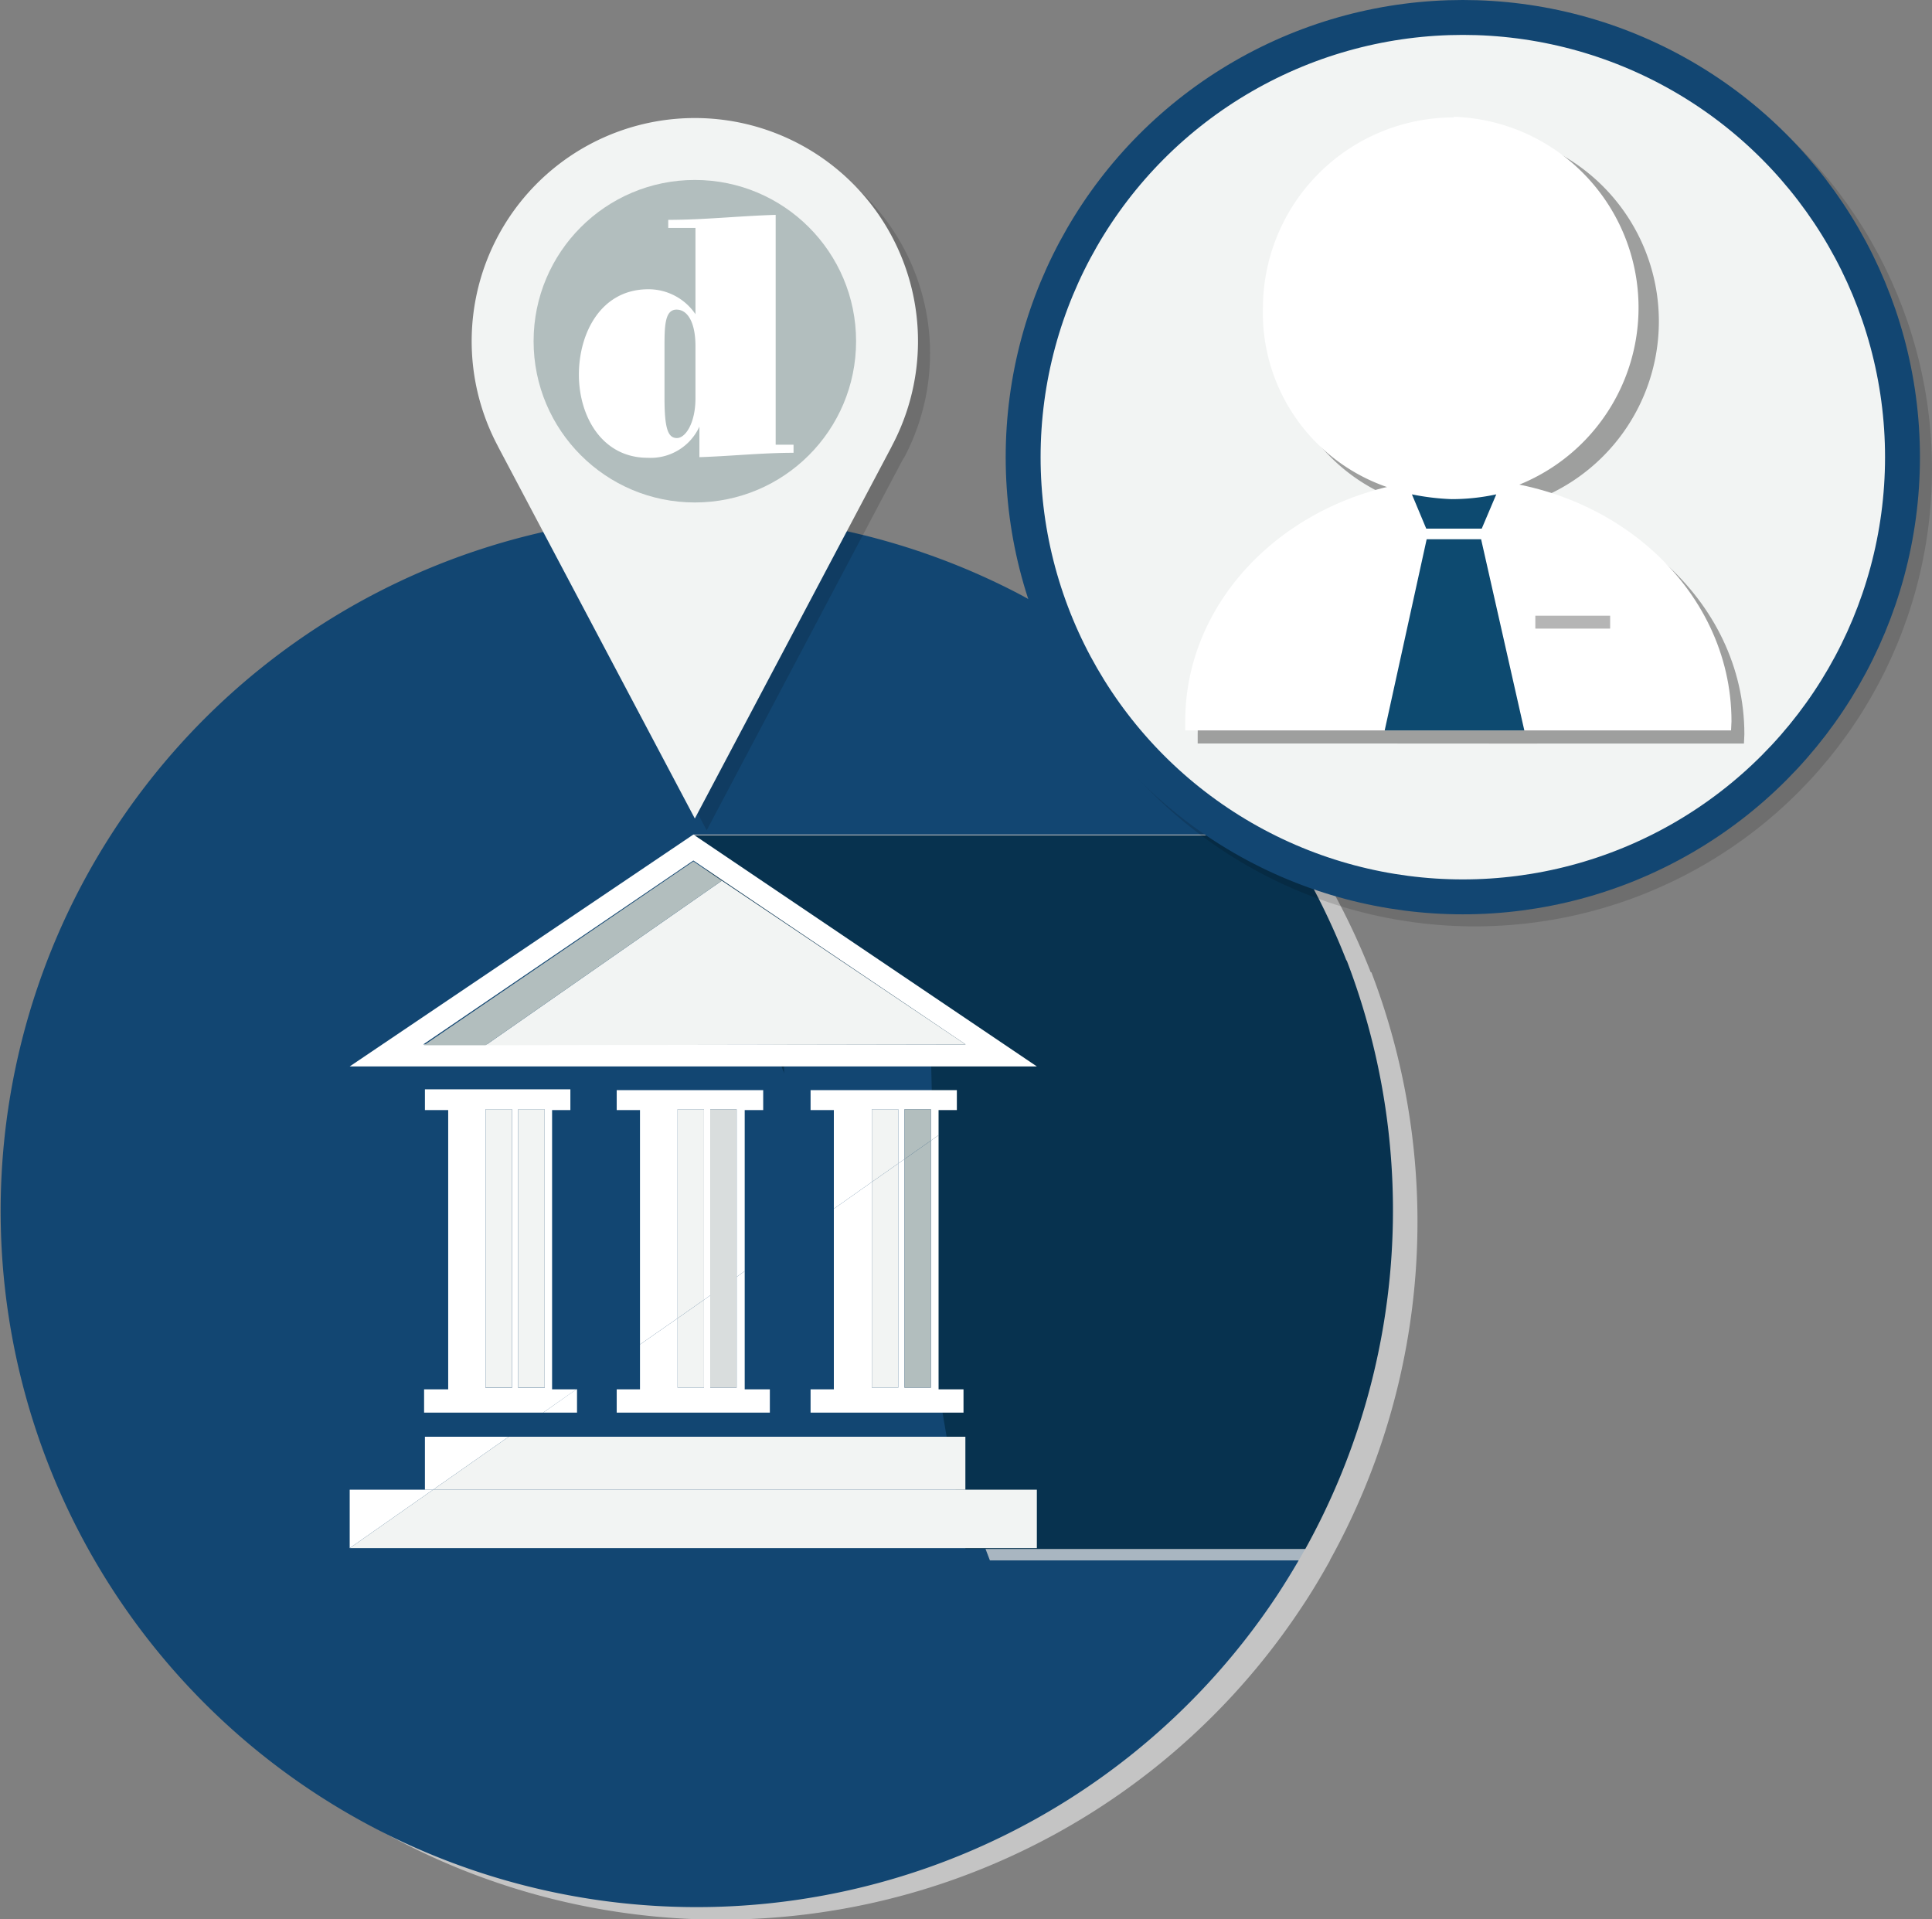
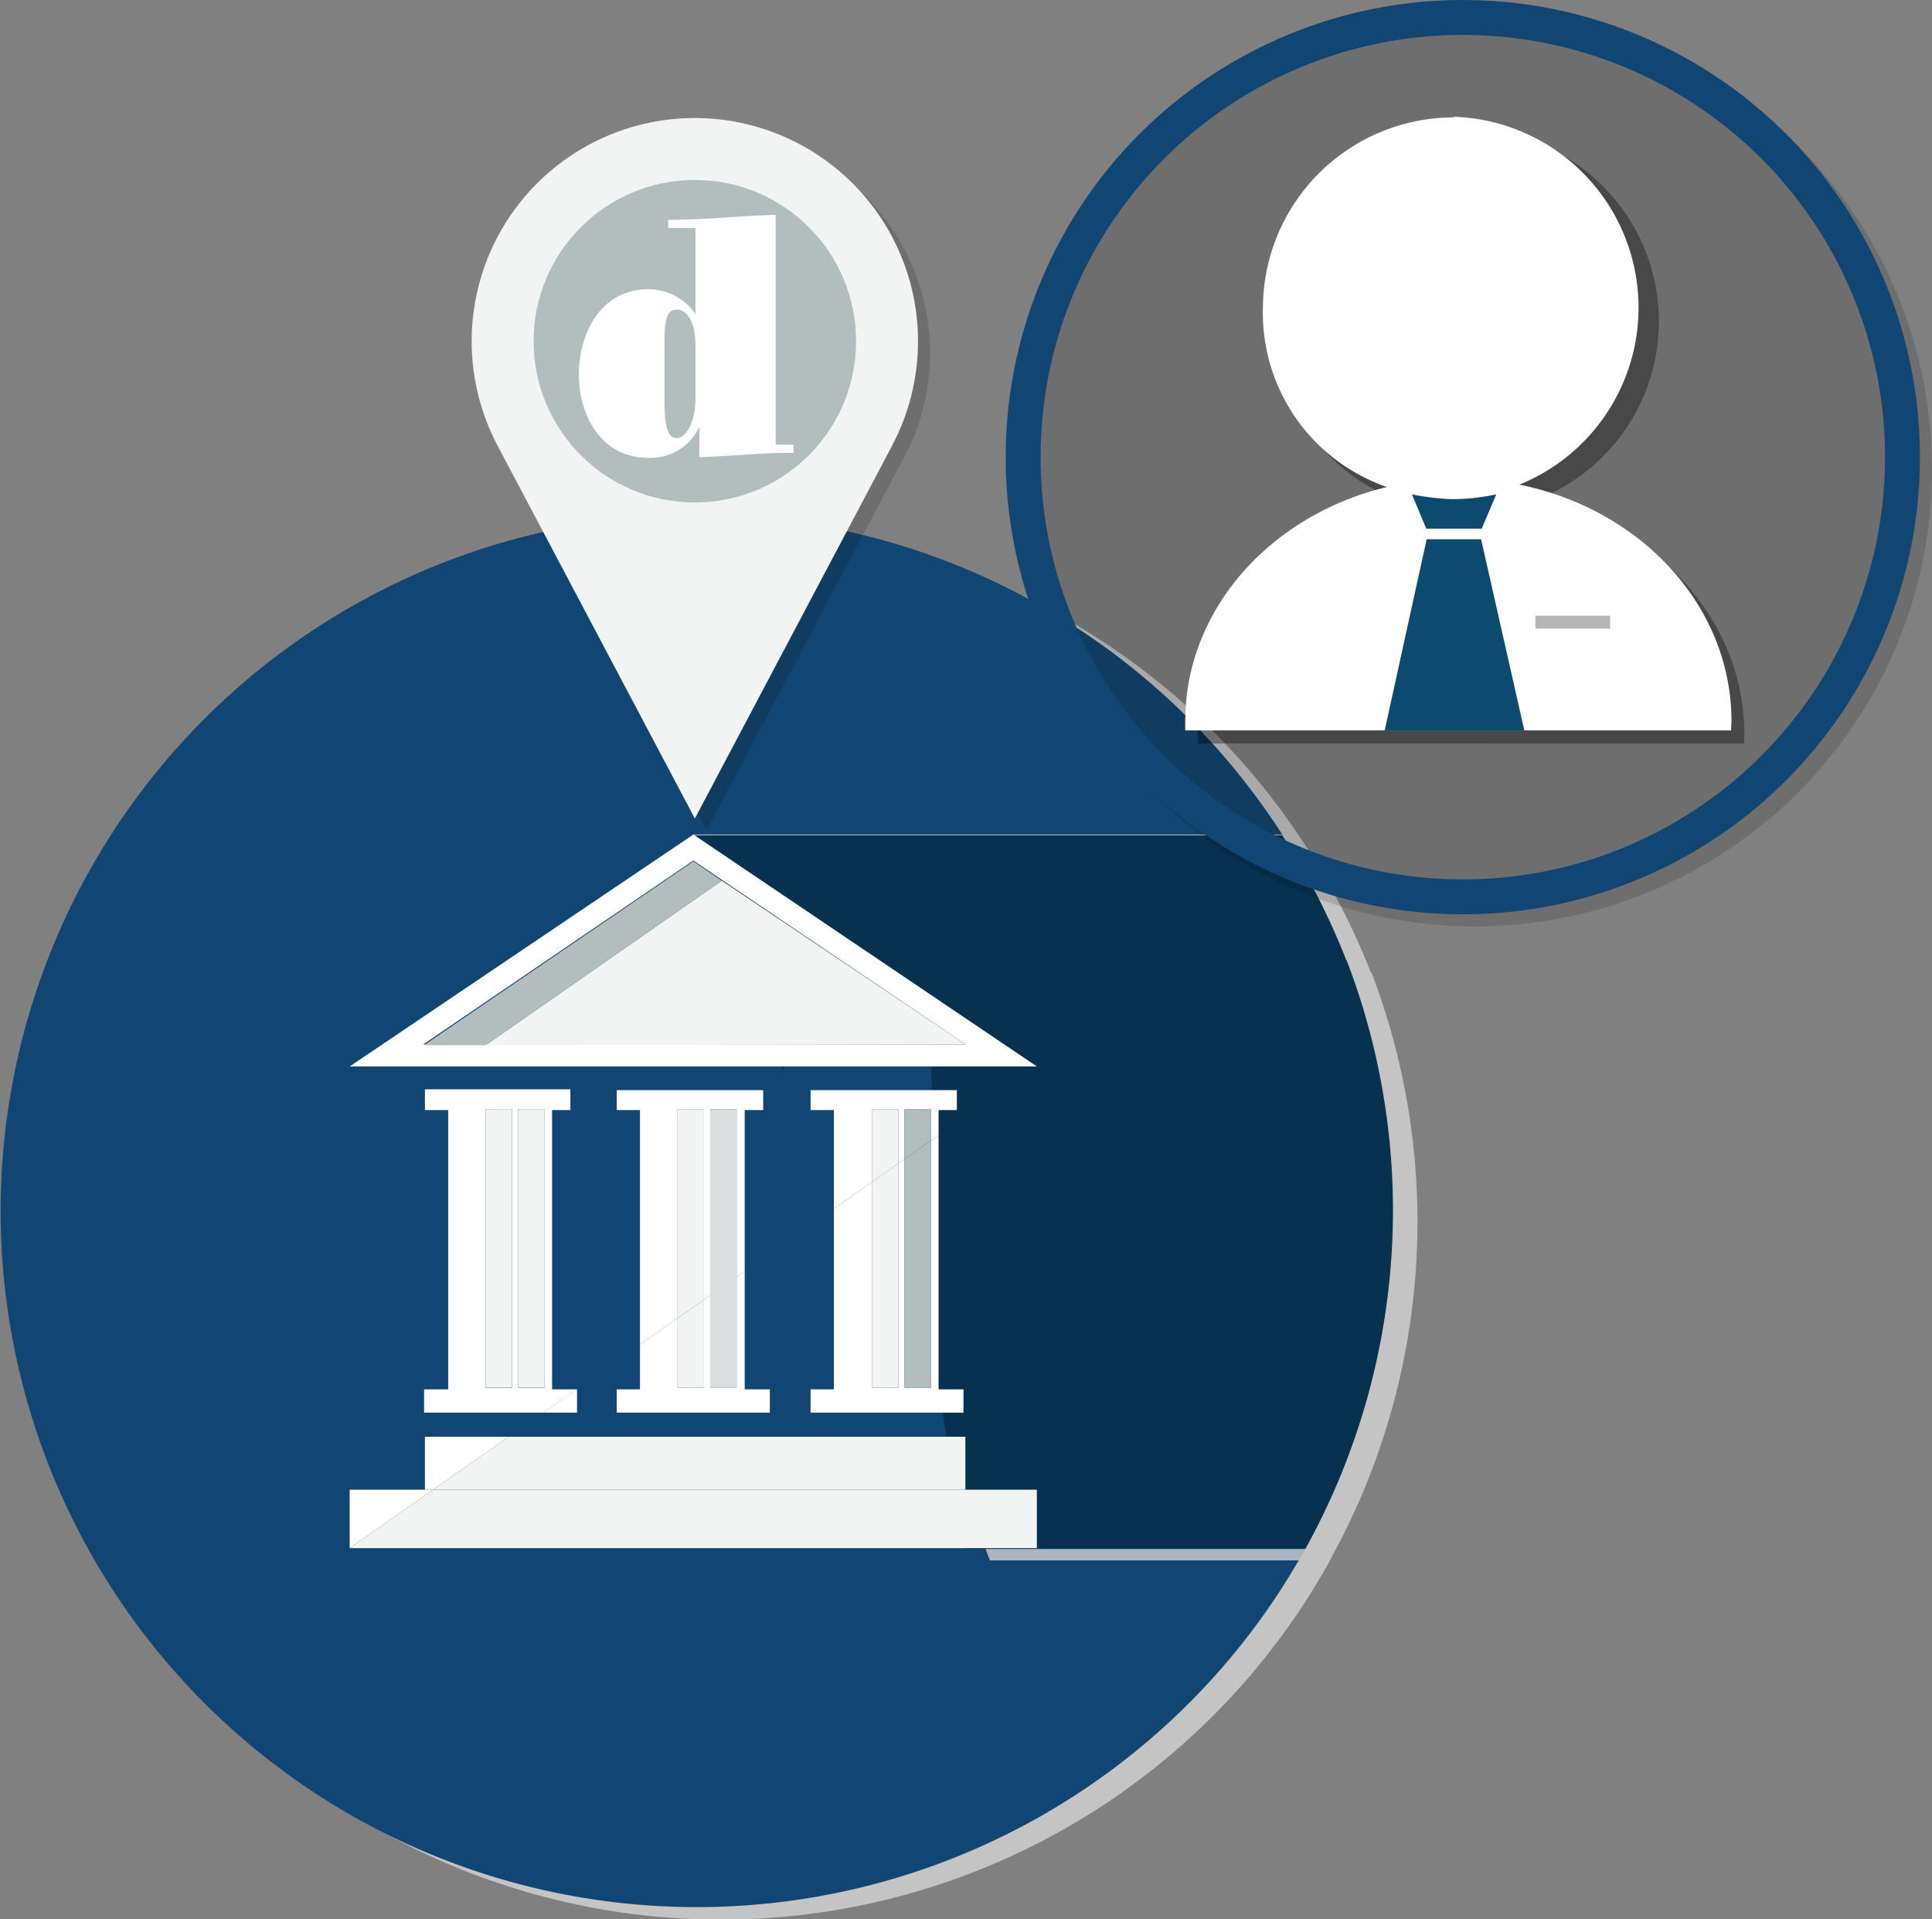
<svg xmlns="http://www.w3.org/2000/svg" width="92.98" height="92.35" viewBox="0 0 92.98 92.35">
  <rect x="0" y="0" width="92.98" height="92.35" fill="#808080" stroke="none" />
  <defs>
    <style>
      .cls-1 {
        isolation: isolate;
      }

      .cls-2 {
        opacity: 0.75;
      }

      .cls-10, .cls-13, .cls-2 {
        mix-blend-mode: multiply;
      }

      .cls-3 {
        fill: #dbdbdb;
      }

      .cls-4 {
        fill: #124672;
      }

      .cls-5 {
        fill: #07324f;
      }

      .cls-6 {
        fill: #fff;
      }

      .cls-7 {
        fill: #f2f4f3;
      }

      .cls-8 {
        fill: #b2bebe;
      }

      .cls-9 {
        fill: #d9dddd;
      }

      .cls-10 {
        opacity: 0.14;
      }

      .cls-11, .cls-12, .cls-14, .cls-16 {
        fill: none;
        stroke-miterlimit: 10;
      }

      .cls-11, .cls-14 {
        stroke: #000;
      }

      .cls-11, .cls-12 {
        stroke-width: 1.68px;
      }

      .cls-12 {
        stroke: #124672;
      }

      .cls-13 {
        opacity: 0.35;
      }

      .cls-14, .cls-16 {
        stroke-width: 0.62px;
      }

      .cls-15 {
        fill: #0d4a70;
      }

      .cls-16 {
        stroke: #b5b5b5;
      }
    </style>
  </defs>
  <g class="cls-1">
    <g id="Livello_1" data-name="Livello 1">
      <g>
        <g>
          <g>
            <g class="cls-2">
              <path class="cls-3" d="M34.91,42H63.25A33.5,33.5,0,1,0,63,78.56c.49-.73.94-1.49,1.37-2.26H49.64Z" transform="translate(-0.36 -1.21)" />
            </g>
            <path class="cls-4" d="M33.73,41.37H62.07A33.5,33.5,0,1,0,61.81,78c.48-.73.94-1.49,1.37-2.26H48.46Z" transform="translate(-0.36 -1.21)" />
          </g>
          <g>
            <g class="cls-2">
              <path class="cls-3" d="M66.33,48a33.65,33.65,0,0,0-3.08-6H34.91L48,76.3H64.36a33.59,33.59,0,0,0,2-28.3Z" transform="translate(-0.36 -1.21)" />
            </g>
            <path class="cls-5" d="M65.15,47.41a33.65,33.65,0,0,0-3.08-6H33.73l13.1,34.34H63.18a33.59,33.59,0,0,0,2-28.3Z" transform="translate(-0.36 -1.21)" />
          </g>
          <polygon class="cls-4" points="37.73 50.99 44.8 50.61 45.17 66.86 46.47 74.5 37.73 74.5 37.73 50.99" />
        </g>
        <g>
          <path class="cls-6" d="M17.19,52.53H50.26L33.73,41.37Zm29.64-1.06-23.1,0h-3l13-8.85,1.37.93Z" transform="translate(-0.36 -1.21)" />
          <path class="cls-6" d="M26.93,54.63h.88v-1h-7v1h1.12V68.07H20.77v1.12H26.5l1.6-1.12H26.93ZM25,68H23.73V54.59H25Zm1.57,0H25.3V54.59h1.27Z" transform="translate(-0.36 -1.21)" />
          <polygon class="cls-6" points="36.73 53.42 36.73 52.46 35.84 52.46 30.8 52.46 29.68 52.46 29.68 53.42 30.8 53.42 30.8 64.7 32.61 63.44 32.61 53.38 33.88 53.38 33.88 62.55 34.18 62.34 34.18 53.38 35.45 53.38 35.45 61.45 35.84 61.17 35.84 53.42 36.73 53.42" />
          <polygon class="cls-6" points="46.05 53.42 46.05 52.46 45.17 52.46 40.13 52.46 39.01 52.46 39.01 53.42 40.13 53.42 40.13 58.17 41.96 56.88 41.96 53.38 43.23 53.38 43.23 55.99 43.53 55.78 43.53 53.38 44.8 53.38 44.8 54.89 45.17 54.63 45.17 53.42 46.05 53.42" />
          <polygon class="cls-6" points="20.45 71.69 20.06 71.69 16.83 71.69 16.83 74.5 20.84 71.69 20.45 71.69" />
          <polygon class="cls-6" points="20.45 71.69 20.84 71.69 24.48 69.14 20.45 69.14 20.45 71.69" />
          <polygon class="cls-7" points="46.47 50.26 34.74 42.38 23.37 50.3 46.47 50.26" />
          <polygon class="cls-8" points="20.4 50.3 23.37 50.3 34.74 42.38 33.37 41.45 20.4 50.3" />
          <rect class="cls-7" x="23.37" y="53.38" width="1.27" height="13.4" />
          <rect class="cls-7" x="24.94" y="53.38" width="1.27" height="13.4" />
          <polygon class="cls-7" points="33.88 53.38 32.61 53.38 32.61 63.44 33.88 62.55 33.88 53.38" />
          <polygon class="cls-7" points="43.23 53.38 41.96 53.38 41.96 56.88 43.23 55.99 43.23 53.38" />
          <polygon class="cls-8" points="44.8 53.38 43.53 53.38 43.53 55.78 44.8 54.89 44.8 53.38" />
          <polygon class="cls-6" points="26.57 67.98 27.77 67.98 27.77 66.86 27.73 66.86 26.14 67.98 26.57 67.98" />
          <polygon class="cls-6" points="35.45 66.78 34.18 66.78 34.18 62.34 33.88 62.55 33.88 66.78 32.61 66.78 32.61 63.44 30.8 64.7 30.8 66.86 29.68 66.86 29.68 67.98 30.8 67.98 35.84 67.98 37.05 67.98 37.05 66.86 35.84 66.86 35.84 61.17 35.45 61.45 35.45 66.78" />
          <polygon class="cls-6" points="44.8 66.78 43.53 66.78 43.53 55.78 43.23 55.99 43.23 66.78 41.96 66.78 41.96 56.88 40.13 58.17 40.13 66.86 39.01 66.86 39.01 67.98 40.13 67.98 45.17 67.98 46.37 67.98 46.37 66.86 45.17 66.86 45.17 54.63 44.8 54.89 44.8 66.78" />
          <polygon class="cls-7" points="16.83 74.5 49.9 74.5 49.9 71.69 47.14 71.69 46.46 71.69 20.84 71.69 16.83 74.5" />
          <polygon class="cls-7" points="46.46 71.69 46.46 69.14 24.48 69.14 20.84 71.69 46.46 71.69" />
          <polygon class="cls-7" points="33.88 66.78 33.88 62.55 32.61 63.44 32.61 66.78 33.88 66.78" />
          <polygon class="cls-9" points="34.18 53.38 34.18 62.34 34.18 66.78 35.45 66.78 35.45 61.45 35.45 53.38 34.18 53.38" />
          <polygon class="cls-7" points="43.23 66.78 43.23 55.99 41.96 56.88 41.96 66.78 43.23 66.78" />
          <polygon class="cls-8" points="44.8 66.78 44.8 54.89 43.53 55.78 43.53 66.78 44.8 66.78" />
        </g>
        <g>
          <g>
            <g class="cls-10">
              <circle cx="70.98" cy="22.58" r="21.16" />
              <circle class="cls-11" cx="70.98" cy="22.58" r="21.16" />
            </g>
            <g>
-               <circle class="cls-7" cx="70.4" cy="22" r="21.16" />
              <circle class="cls-12" cx="70.4" cy="22" r="21.16" />
            </g>
          </g>
          <g>
            <g class="cls-13">
              <path d="M84.31,36.54c0-6.45-5.88-11.67-13.14-11.67S58,30.09,58,36.54c0,.15,0,.3,0,.45H84.29C84.29,36.84,84.31,36.69,84.31,36.54Z" transform="translate(-0.36 -1.21)" />
-               <polygon points="69.28 26.57 67.26 35.78 69.28 35.78 71.86 35.78 73.98 35.78 71.91 26.57 69.28 26.57" />
-               <path d="M68.94,25.63l.65,1.64h2.68l.7-1.64a11,11,0,0,1-2.16.22A12.74,12.74,0,0,1,68.94,25.63Z" transform="translate(-0.36 -1.21)" />
              <path d="M71,7.48a9.19,9.19,0,0,0-9.19,9.19,8.86,8.86,0,0,0,7.33,9,12.75,12.75,0,0,0,1.86.2A9.19,9.19,0,1,0,71,7.48Z" transform="translate(-0.36 -1.21)" />
              <line class="cls-14" x1="74.51" y1="30.56" x2="78.11" y2="30.56" />
            </g>
            <g>
              <path class="cls-6" d="M83.69,35.92c0-6.45-5.88-11.68-13.14-11.68S57.4,29.47,57.4,35.92c0,.15,0,.29,0,.44H83.67C83.67,36.21,83.69,36.07,83.69,35.92Z" transform="translate(-0.36 -1.21)" />
              <polygon class="cls-15" points="68.66 25.95 66.64 35.15 68.66 35.15 71.23 35.15 73.36 35.15 71.28 25.95 68.66 25.95" />
              <g>
                <path class="cls-15" d="M68.31,25,69,26.65h2.67l.7-1.65a10.12,10.12,0,0,1-2.15.23A11.64,11.64,0,0,1,68.31,25Z" transform="translate(-0.36 -1.21)" />
                <path class="cls-6" d="M70.33,6.86A9.19,9.19,0,0,0,61.14,16a8.87,8.87,0,0,0,7.33,9,12.6,12.6,0,0,0,1.86.2,9.19,9.19,0,0,0,0-18.37Z" transform="translate(-0.36 -1.21)" />
              </g>
              <line class="cls-16" x1="73.89" y1="29.94" x2="77.49" y2="29.94" />
            </g>
          </g>
        </g>
        <g>
          <g>
            <g class="cls-10">
              <path d="M43.88,23.22h0a10.74,10.74,0,1,0-19,0h0l.05.1h0l9.44,17.85,9.44-17.85h0Z" transform="translate(-0.36 -1.21)" />
              <circle cx="34.02" cy="17" r="7.76" />
            </g>
            <g>
-               <path class="cls-7" d="M43.3,22.64h0a10.74,10.74,0,1,0-19,0h0l.05.1v0L33.8,40.6l9.44-17.84v0Z" transform="translate(-0.36 -1.21)" />
+               <path class="cls-7" d="M43.3,22.64h0a10.74,10.74,0,1,0-19,0h0l.05.1v0L33.8,40.6l9.44-17.84v0" transform="translate(-0.36 -1.21)" />
              <circle class="cls-8" cx="33.44" cy="16.42" r="7.76" />
            </g>
          </g>
          <path class="cls-6" d="M38.55,22.61V23c-1.51,0-3,.16-4.53.21V21.74a2.58,2.58,0,0,1-2.49,1.5c-2.2,0-3.31-2-3.31-4s1.06-4.11,3.34-4.11a2.73,2.73,0,0,1,2.27,1.2V12.18H32.52v-.39c1.73,0,3.44-.19,5.17-.24V22.61Zm-4.72-4.75c0-1.1-.36-1.75-.91-1.75s-.58.74-.58,1.75v2.52c0,1.52.19,1.91.6,1.91s.89-.72.89-1.91Z" transform="translate(-0.36 -1.21)" />
        </g>
      </g>
    </g>
  </g>
</svg>